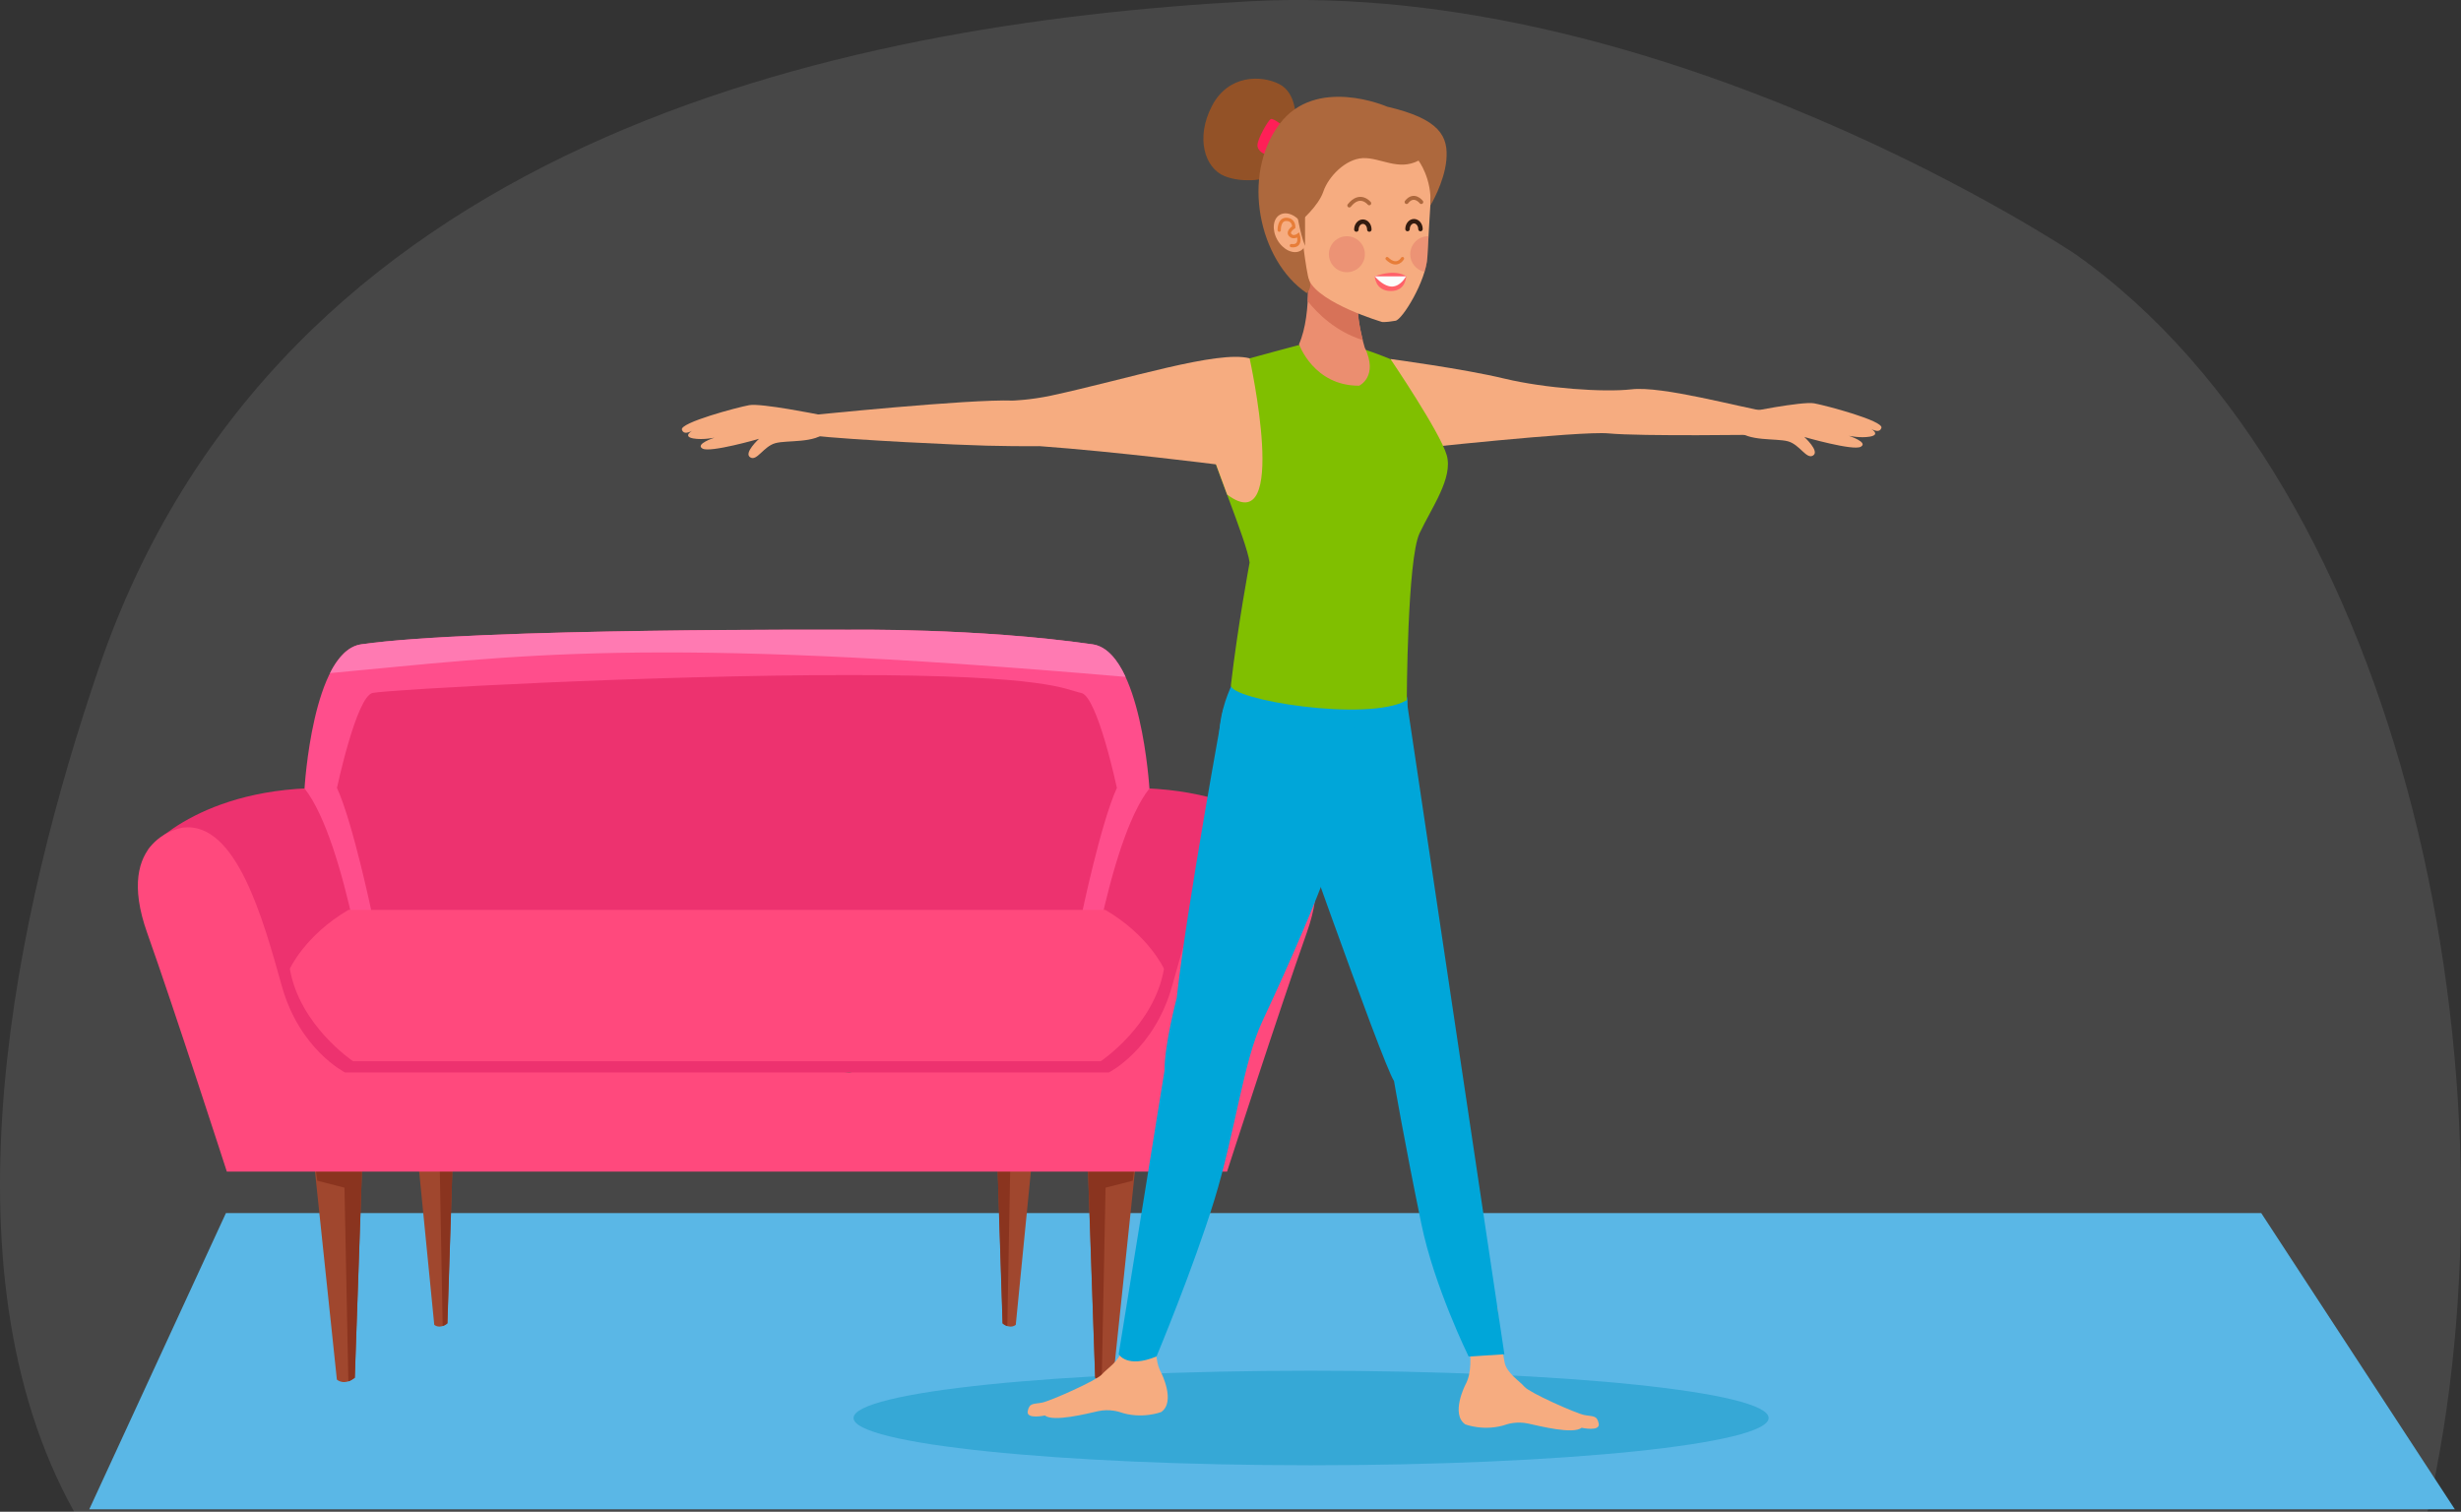
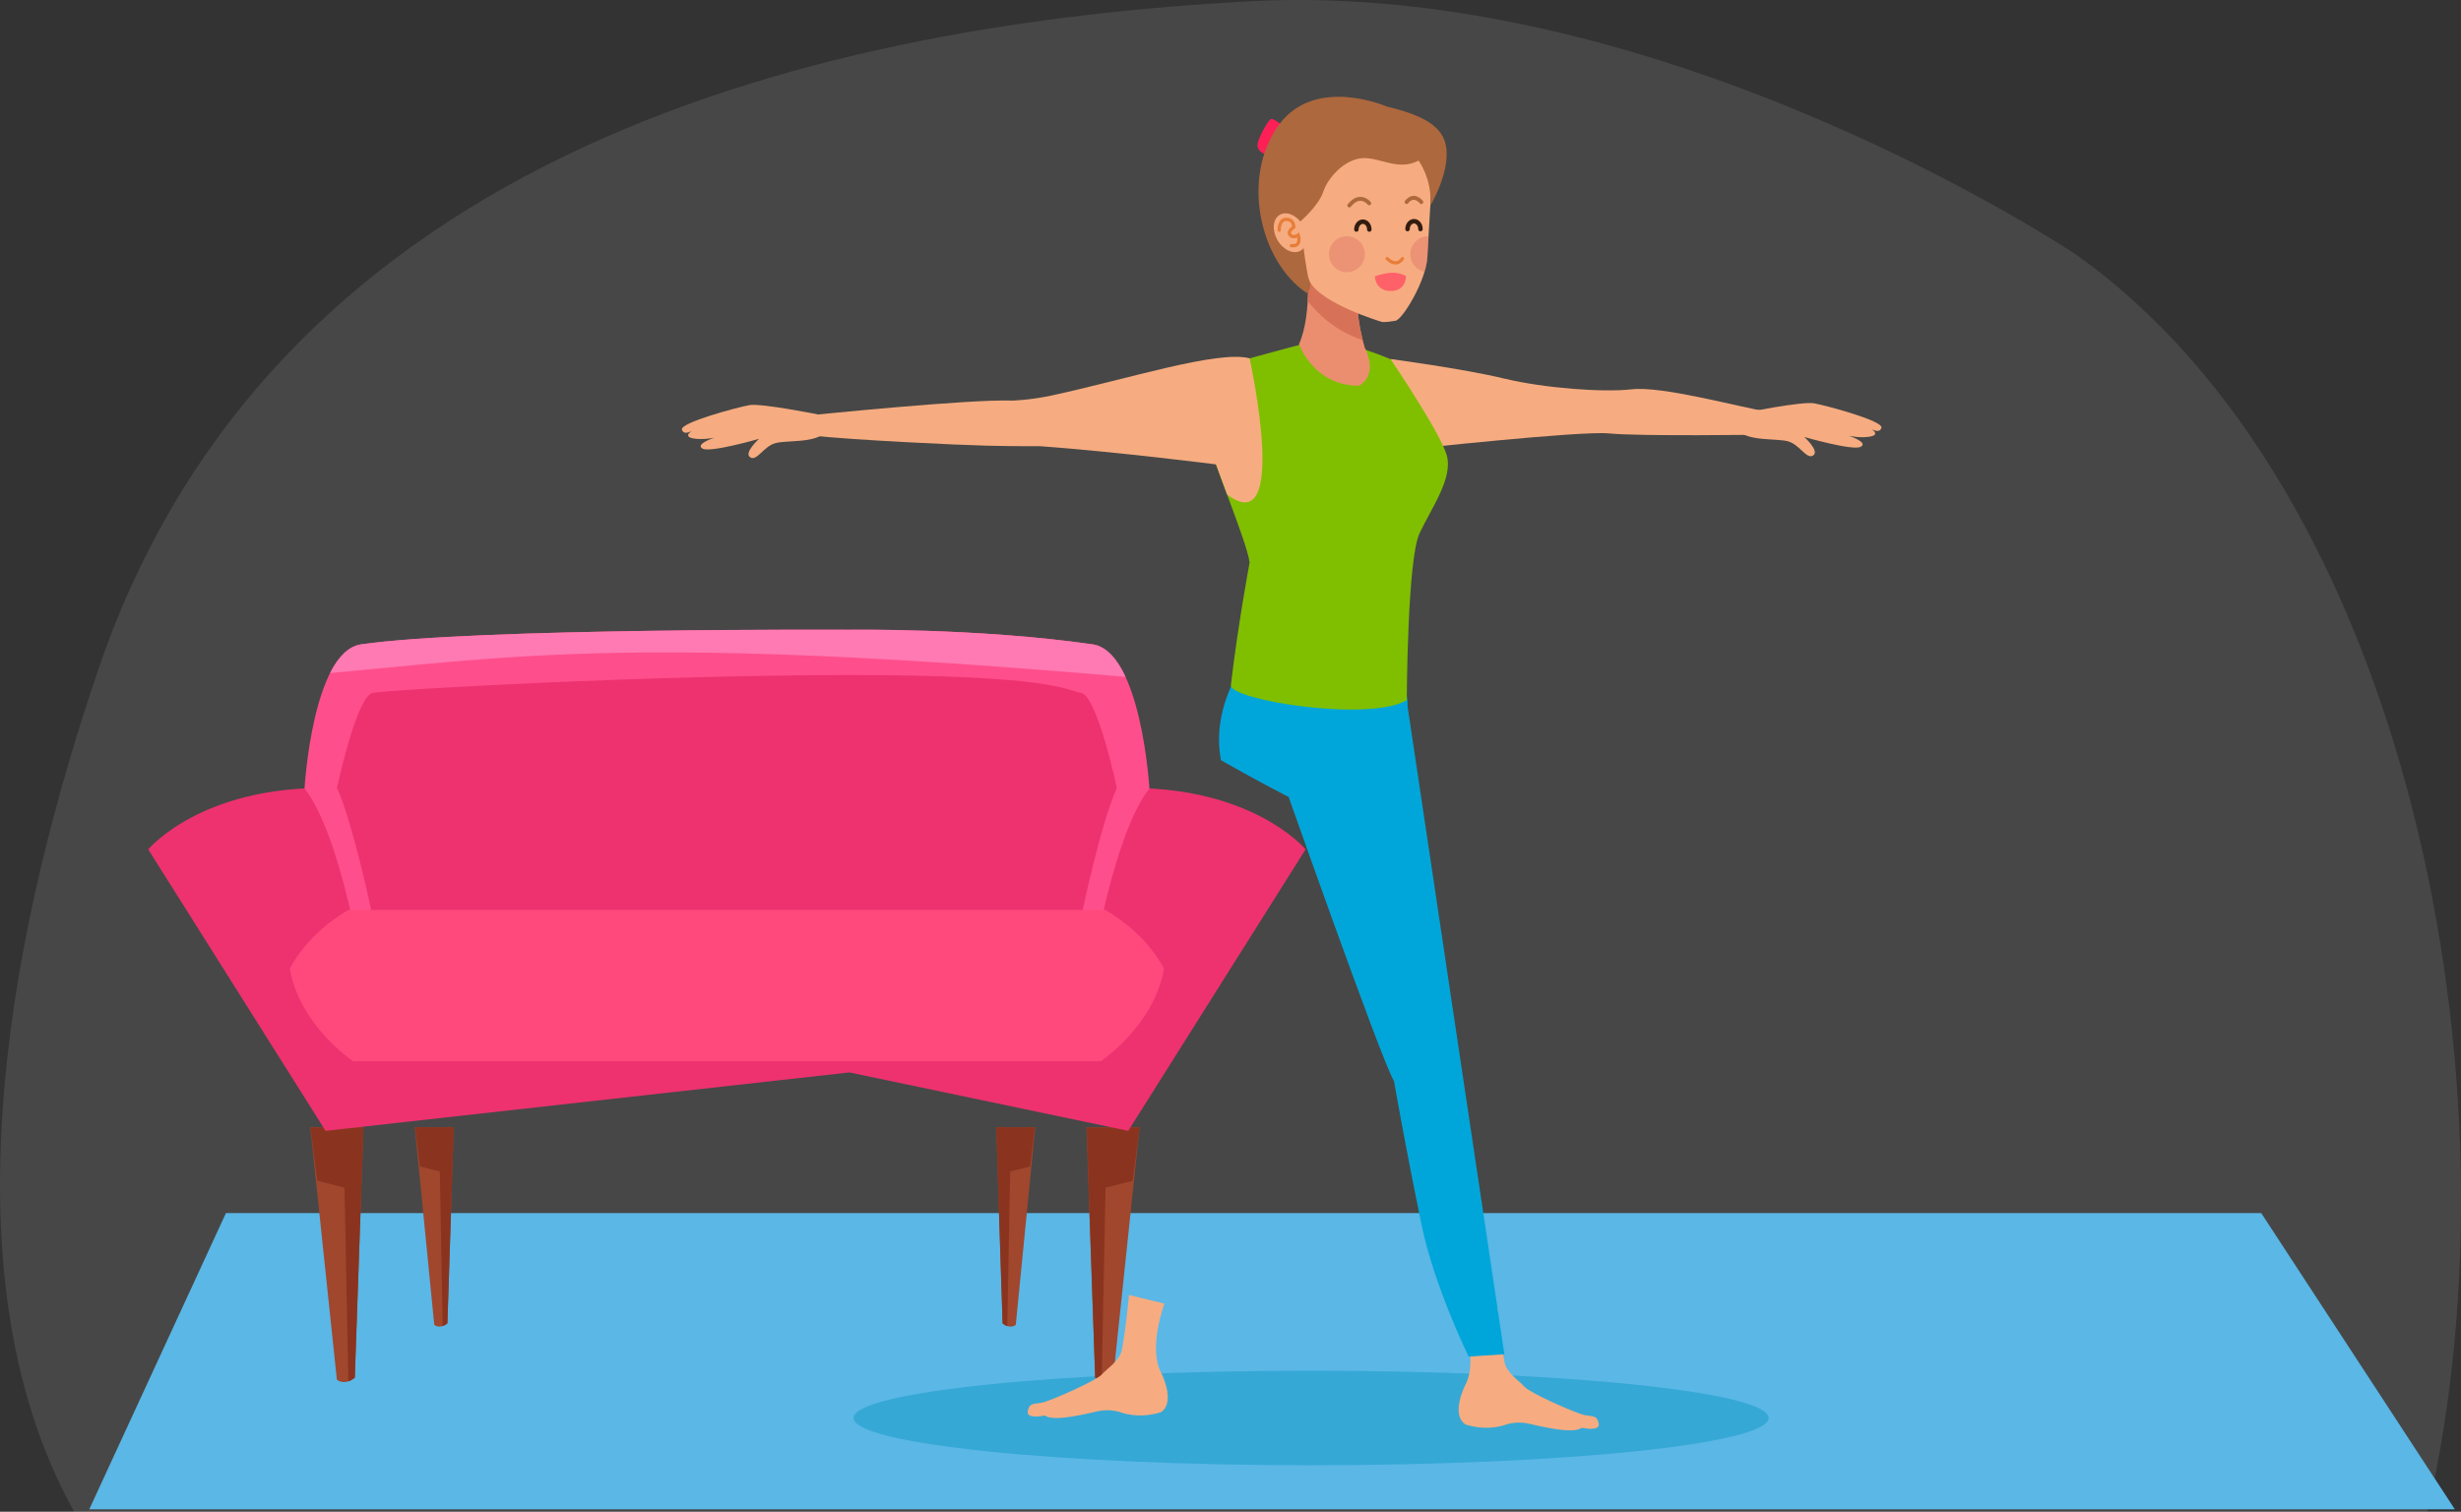
<svg xmlns="http://www.w3.org/2000/svg" version="1.1" id="Layer_1" x="0px" y="0px" viewBox="0 0 521.09 320.1" style="enable-background:new 0 0 521.09 320.1;" xml:space="preserve">
  <rect x="0" y="0" width="521.09" height="320.1" fill="#333333" stroke="none" />
  <style type="text/css">
	.st0{opacity:0.1;fill:#FFFFFF;enable-background:new    ;}
	.st1{fill:#5AB7E6;}
	.st2{opacity:0.4;fill:#0091BF;enable-background:new    ;}
	.st3{fill:#A0472E;}
	.st4{fill:#8A341F;}
	.st5{fill:#ED326F;}
	.st6{fill:#FF4E8C;}
	.st7{fill:#FF497D;}
	.st8{fill:#FF7AB2;}
	.st9{fill:#F6AC80;}
	.st10{fill:#00A6D9;}
	.st11{fill:#80BF00;}
	.st12{fill:#935227;}
	.st13{fill:#FF1F57;}
	.st14{fill:#EB8E70;}
	.st15{fill:#D77258;}
	.st16{fill:#AD683D;}
	.st17{fill:#FF6169;}
	.st18{fill:none;stroke:#AD683D;stroke-width:0.836;stroke-linecap:round;stroke-miterlimit:10;}
	.st19{fill:none;stroke:#E77D38;stroke-width:0.69;stroke-linecap:round;stroke-miterlimit:10;}
	.st20{fill:#FCFCFC;}
	.st21{opacity:0.4;fill:#DC7066;enable-background:new    ;}
	.st22{fill:none;stroke:#331C10;stroke-width:0.948;stroke-linecap:round;stroke-miterlimit:10;}
</style>
  <path class="st0" d="M514,320.1H15.7c-29.05-52.16-12.07-127.96,5.19-178.54C58.83,30.31,176.48,5.04,264.58,0.27  c88.07-4.74,174.86,53.55,174.86,53.55C509.66,103.42,534.85,229.49,514,320.1z" />
  <g>
    <g>
      <polygon class="st1" points="519.79,319.59 18.9,319.59 47.84,256.86 478.79,256.86   " />
    </g>
  </g>
  <path class="st2" d="M180.73,300.25c0,5.52,43.39,10.01,96.88,10.01s96.88-4.49,96.88-10.01c0-5.52-43.39-10.01-96.88-10.01  S180.73,294.73,180.73,300.25z" />
  <g>
    <g>
      <g>
        <g>
          <g>
            <path class="st3" d="M65.71,238.7l5.62,53.42c0,0,1.5,1.42,3.79-0.41l1.83-53.01L65.71,238.7L65.71,238.7z" />
            <path class="st4" d="M67.18,250.01l5.76,1.47l0.82,41.03c0.41-0.14,0.87-0.39,1.37-0.77l1.83-53.01H65.73L67.18,250.01z" />
          </g>
          <g>
            <path class="st3" d="M87.83,238.7l4.12,41.82c0,0,1.09,1.04,2.77-0.31l1.35-41.53h-8.25V238.7z" />
            <path class="st4" d="M88.91,247l4.22,1.06l0.6,32.73c0.31-0.1,0.65-0.27,1.01-0.58l1.35-41.53h-8.22L88.91,247z" />
          </g>
        </g>
        <g>
          <g>
            <path class="st3" d="M241.29,238.7l-5.62,53.42c0,0-1.5,1.42-3.79-0.41l-1.83-53.01L241.29,238.7L241.29,238.7z" />
            <path class="st4" d="M239.85,250.01l-5.76,1.47l-0.82,41.03c-0.41-0.14-0.87-0.39-1.37-0.77l-1.83-53.01h11.24L239.85,250.01z" />
          </g>
          <g>
            <path class="st3" d="M219.2,238.7l-4.12,41.82c0,0-1.11,1.04-2.77-0.31l-1.35-41.53h8.25V238.7z" />
            <path class="st4" d="M218.11,247l-4.22,1.06l-0.6,32.75c-0.31-0.1-0.65-0.27-1.01-0.58l-1.35-41.53h8.22L218.11,247z" />
          </g>
        </g>
        <path class="st5" d="M234.78,166.99l-54.92-0.14l-106.8,0.14c-29.55-1.71-41.68,12.86-41.68,12.86l37.55,59.6l110.92-12.37     l59.04,12.37l37.55-59.6C276.46,179.85,264.3,165.28,234.78,166.99z" />
        <path class="st6" d="M231.33,136.44c-24.38-3.5-51.49-3.09-51.49-3.09s-78.99-0.41-103.37,3.09     c-10.3,1.47-11.99,30.51-11.99,30.51c8.92,11.29,13.96,48.6,13.96,48.6l101.44-20.74l49.54,20.74c0,0,5.02-37.31,13.96-48.6     C243.37,166.95,241.65,137.91,231.33,136.44z" />
        <g>
-           <path class="st7" d="M269.13,175.24c-11.34-1.4-17,19.51-20.96,33.57c-3.79,13.48-13.39,18.28-13.39,18.28h-54.92H73.07      c0,0-9.62-4.8-13.39-18.28c-3.93-14.04-9.62-34.95-20.96-33.57c0,0-14.76,2.07-7.55,22.31c5.67,15.94,16.86,50.53,16.86,50.53      h130.7h81.09c0,0,11.19-34.61,16.86-50.53C283.89,177.29,269.13,175.24,269.13,175.24z" />
          <path class="st5" d="M228.94,146.73c-3.42-0.68-6.49-3.79-49.08-3.79s-97.54,3.09-100.96,3.79c-3.42,0.7-7.55,20.11-7.55,20.11      c3.42,7.4,7.55,27.28,7.55,27.28l100.96,3.09l49.08-3.09c0,0,4.12-19.85,7.55-27.28C236.49,166.85,232.37,147.43,228.94,146.73z      " />
          <path class="st7" d="M234.03,192.66h-54.17H73.79c-9.21,5.38-12.42,12.47-12.42,12.47c2.05,12.01,13.39,19.58,13.39,19.58      h105.08h53.23c0,0,11.34-7.55,13.39-19.58C246.45,205.13,243.25,198.03,234.03,192.66z" />
        </g>
      </g>
      <path class="st8" d="M238.33,143.33c-1.71-3.69-3.98-6.46-6.99-6.9c-24.38-3.5-51.49-3.09-51.49-3.09s-78.99-0.41-103.37,3.09    c-2.77,0.41-4.94,2.8-6.61,6.1C109.49,138.87,136.38,134.48,238.33,143.33z" />
    </g>
  </g>
  <g>
    <path class="st9" d="M309.57,278.64c0,0,3.5,9.58,0.68,14.64c0,0-3.14,6.15,0,8.32c0,0,4.15,1.62,8.8,0c0,0,2.07-0.72,4.53-0.17   c2.46,0.53,9.5,2.34,11.31,0.89c0,0,3.98,0.89,3.62-0.89c-0.36-1.81-1.25-1.45-3.06-1.81c-1.81-0.36-11.55-4.7-12.64-5.96   c-1.09-1.28-3.81-2.92-4.24-5.23c-0.82-4.22-1.5-11.6-1.5-11.6L309.57,278.64z" />
    <path class="st9" d="M246.55,276.03c0,0-3.5,9.58-0.68,14.64c0,0,3.14,6.15,0,8.32c0,0-4.15,1.62-8.8,0c0,0-2.07-0.72-4.53-0.19   c-2.46,0.55-9.5,2.34-11.31,0.92c0,0-3.98,0.89-3.62-0.92c0.36-1.81,1.25-1.45,3.06-1.81s11.55-4.7,12.64-5.96   c1.09-1.25,3.81-2.92,4.24-5.23c0.82-4.22,1.5-11.6,1.5-11.6L246.55,276.03z" />
    <path class="st9" d="M294.43,76.02c0,0,15.51,2.07,24.12,4.15c8.61,2.07,21.06,2.94,26.89,2.27c6.54-0.77,22.86,3.79,29.06,4.78   l-1.21,4.82c0,0-25.81,0.39-32.7-0.27c-5.96-0.58-42.59,3.42-42.59,3.42L294.43,76.02z" />
    <path class="st10" d="M262.85,141.43c0,0-6.39,8.8-4.32,19.54c0,0,18.28,10.44,21.95,11.12c3.67,0.68,6.39-0.46,8.08-1.93   c3.3-2.89,10.66-18.6,9.29-22.74C296.48,143.24,262.85,141.43,262.85,141.43z" />
    <path class="st11" d="M278.89,72.02c0,0-17.58,4.68-19.66,5.38c-2.07,0.7-6.08,5.86-4.41,12.76c1.66,6.9,9.24,24.48,9.77,28.97   c0,0-2.53,13.51-3.96,25.95c-0.36,3.09,28.94,7.89,37.24,3.21c0,0,0.1-29.86,2.7-35.36c2.6-5.52,7.14-11.72,5.76-16.55   c-1.37-4.82-11.89-20.33-11.89-20.33S282.7,71.17,278.89,72.02z" />
    <g>
      <g>
-         <path class="st12" d="M274.33,25.18c0,0,0.29-5.47-3.47-7.38c-3.76-1.91-10.76-2.07-14.25,4.65c-3.5,6.73-1.54,13.1,2.65,14.83     c4.2,1.71,9.58,0.51,9.99,0C269.68,36.78,274.33,25.18,274.33,25.18z" />
        <g>
          <path class="st13" d="M272.26,27.13c0,0-2.63-2.24-3.21-1.91c-0.58,0.34-2.77,4.15-2.8,5.52c-0.02,1.37,1.74,1.98,1.74,1.98      L272.26,27.13z" />
          <g>
            <g>
              <path class="st14" d="M276.67,54.7c0,0,1.35,11.46-1.62,18.19c0,0,3.11,8.83,12.73,8.78c0,0,4.17-1.91,1.18-8.1        c0,0-2.22-7.4-1.18-10.15C288.83,60.63,276.67,54.7,276.67,54.7z" />
              <path class="st15" d="M276.67,54.7c0,0,0.51,4.24,0.22,9.07c2.07,2.6,5.93,6.44,11.67,8.25c-0.58-2.32-1.5-6.66-0.77-8.63        C288.83,60.63,276.67,54.7,276.67,54.7z" />
              <path class="st9" d="M292.59,68.16c0,0,0.46,0.17,2.89-0.24c1.45-0.22,6.49-8.42,6.75-13.51c0.46-8.71,0.94-15.63,0.94-15.63        s-2.6-12.98-16.91-11.58c-15.05,1.5-12.81,16.04-12.64,18.62c0,0,1.3,8.76,3.57,13.55C279.52,64.3,292.59,68.16,292.59,68.16z        " />
              <path class="st16" d="M300.36,34.01c0,0,2.87,3.76,2.53,9.48c0,0,2.89-4.8,3.35-9.48c0.51-5.16-1.37-8.83-12.54-11.43        c0,0-15.1-6.63-22.82,3.74c-8.13,10.9-4.34,28.87,5.81,35.74c0,0,1.23-1.01,0.53-2.65c-0.7-1.66-1.88-12.54-1.88-12.54        s3.81-3.18,4.87-6.32c1.06-3.14,4.68-6.9,8.37-7.07C292.28,33.33,296.07,36.25,300.36,34.01z" />
              <path class="st17" d="M297.73,58.51c0,0-1.98-1.69-6.63,0C291.1,58.51,296.77,59.04,297.73,58.51z" />
              <path class="st17" d="M297.73,58.51c0,0,0,3.16-3.3,3.11c-3.28-0.05-3.33-3.11-3.33-3.11H297.73z" />
              <path class="st18" d="M300.94,42.78c0,0-1.54-2-3.11,0" />
              <path class="st18" d="M289.92,43.05c0,0-1.93-2.41-4.22,0.46" />
              <path class="st19" d="M296.96,54.75c0,0-1.13,2.05-3.26,0" />
-               <path class="st20" d="M291.1,58.51c1.25,1.47,2.65,2.19,3.64,2.17c1.91-0.05,2.97-2.17,2.97-2.17H291.1z" />
              <path class="st9" d="M270.48,50.82c1.21,2.1,3.4,3.11,4.9,2.27c1.5-0.87,1.74-3.26,0.53-5.35c-1.21-2.1-3.4-3.11-4.9-2.27        C269.51,46.31,269.27,48.69,270.48,50.82z" />
              <path class="st19" d="M270.86,48.74c0,0-0.1-2.34,1.54-2.29c1.64,0.05,1.54,1.66,1.54,1.66s-1.45,0.89-0.75,1.66        c0.68,0.77,1.71,0,1.71,0s0.82,2.53-1.47,2.24" />
              <path class="st21" d="M281.38,53.83c0,2.1,1.71,3.81,3.81,3.81c2.1,0,3.81-1.71,3.81-3.81c0-2.1-1.71-3.81-3.81-3.81        C283.09,50.02,281.38,51.73,281.38,53.83z" />
              <path class="st21" d="M302.41,50.02c-2.1,0-3.81,1.71-3.81,3.81c0,1.83,1.3,3.38,3.04,3.74c0.34-1.11,0.55-2.19,0.6-3.16        c0.07-1.52,0.17-3.01,0.24-4.39C302.46,50.02,302.43,50.02,302.41,50.02z" />
            </g>
          </g>
        </g>
-         <path class="st16" d="M274.33,43.51c0,0,0.89,6.03,2,8.54v-8.54H274.33z" />
      </g>
      <path class="st22" d="M289.94,48.6c0-0.92-0.6-1.66-1.37-1.66c-0.75,0-1.37,0.75-1.37,1.66" />
      <path class="st22" d="M300.77,48.5c0-0.92-0.63-1.66-1.37-1.66c-0.75,0-1.37,0.75-1.37,1.66" />
    </g>
    <path class="st9" d="M264.59,75.87c0,0,8.59,38.9-4.75,28.85l-2.36-6.39c0,0-20.81-2.65-37.36-3.86c0,0-3.62,0.07-11.19-0.1   c-5.52-0.12-28.41-1.18-37.21-2.17l-0.12-4.27c0,0,33.45-3.45,42.83-3.11c0,0,3.64-0.1,8.08-1.04   C238.83,80.26,257.86,74.11,264.59,75.87z" />
-     <path class="st10" d="M258.97,150.23c0,0-7.74,42.11-9.82,61.12c0,0-2.58,9.67-2.58,15.36l-9.7,60.03c0,0,1.69,3.09,8.01,0.48   c0,0,7.79-18.64,12.25-33.14c4.46-14.5,6.1-29.21,10.18-37.87c13.19-28.15,18.23-43.51,18.4-48.07   C285.86,163.59,258.97,150.23,258.97,150.23z" />
    <path class="st10" d="M270.62,162.41c0,0,22.12,62.97,24.55,66.49c0,0,2.19,12.81,5.79,30.27c2.73,13.27,10.01,28.07,10.01,28.07   l7.57-0.48L297.85,148.3L270.62,162.41z" />
    <path class="st9" d="M173.28,87.77c0,0-12.11-2.44-14.64-1.98s-14.71,3.71-14.25,5.19c0.46,1.47,2.53,0,2.53,0s-2.65,1.4-0.12,1.86   c2.05,0.36,4.49-0.17,4.49-0.17s-4.22,1.37-2.53,2.32c1.62,0.92,11.96-2.07,11.96-2.07s-3.3,2.99-1.88,3.91   c1.42,0.92,2.8-2.29,5.33-2.99s8.51,0.1,10.81-2.48C177.26,88.78,173.28,87.77,173.28,87.77z" />
    <path class="st9" d="M369.48,87.38c0,0,12.11-2.44,14.64-1.98s14.71,3.71,14.25,5.19s-2.53,0-2.53,0s2.65,1.4,0.12,1.86   c-2.05,0.36-4.49-0.17-4.49-0.17s4.22,1.37,2.53,2.32c-1.62,0.92-11.96-2.07-11.96-2.07s3.3,2.99,1.88,3.91   c-1.42,0.92-2.8-2.29-5.33-2.99s-8.51,0.1-10.81-2.48C365.5,88.39,369.48,87.38,369.48,87.38z" />
  </g>
</svg>